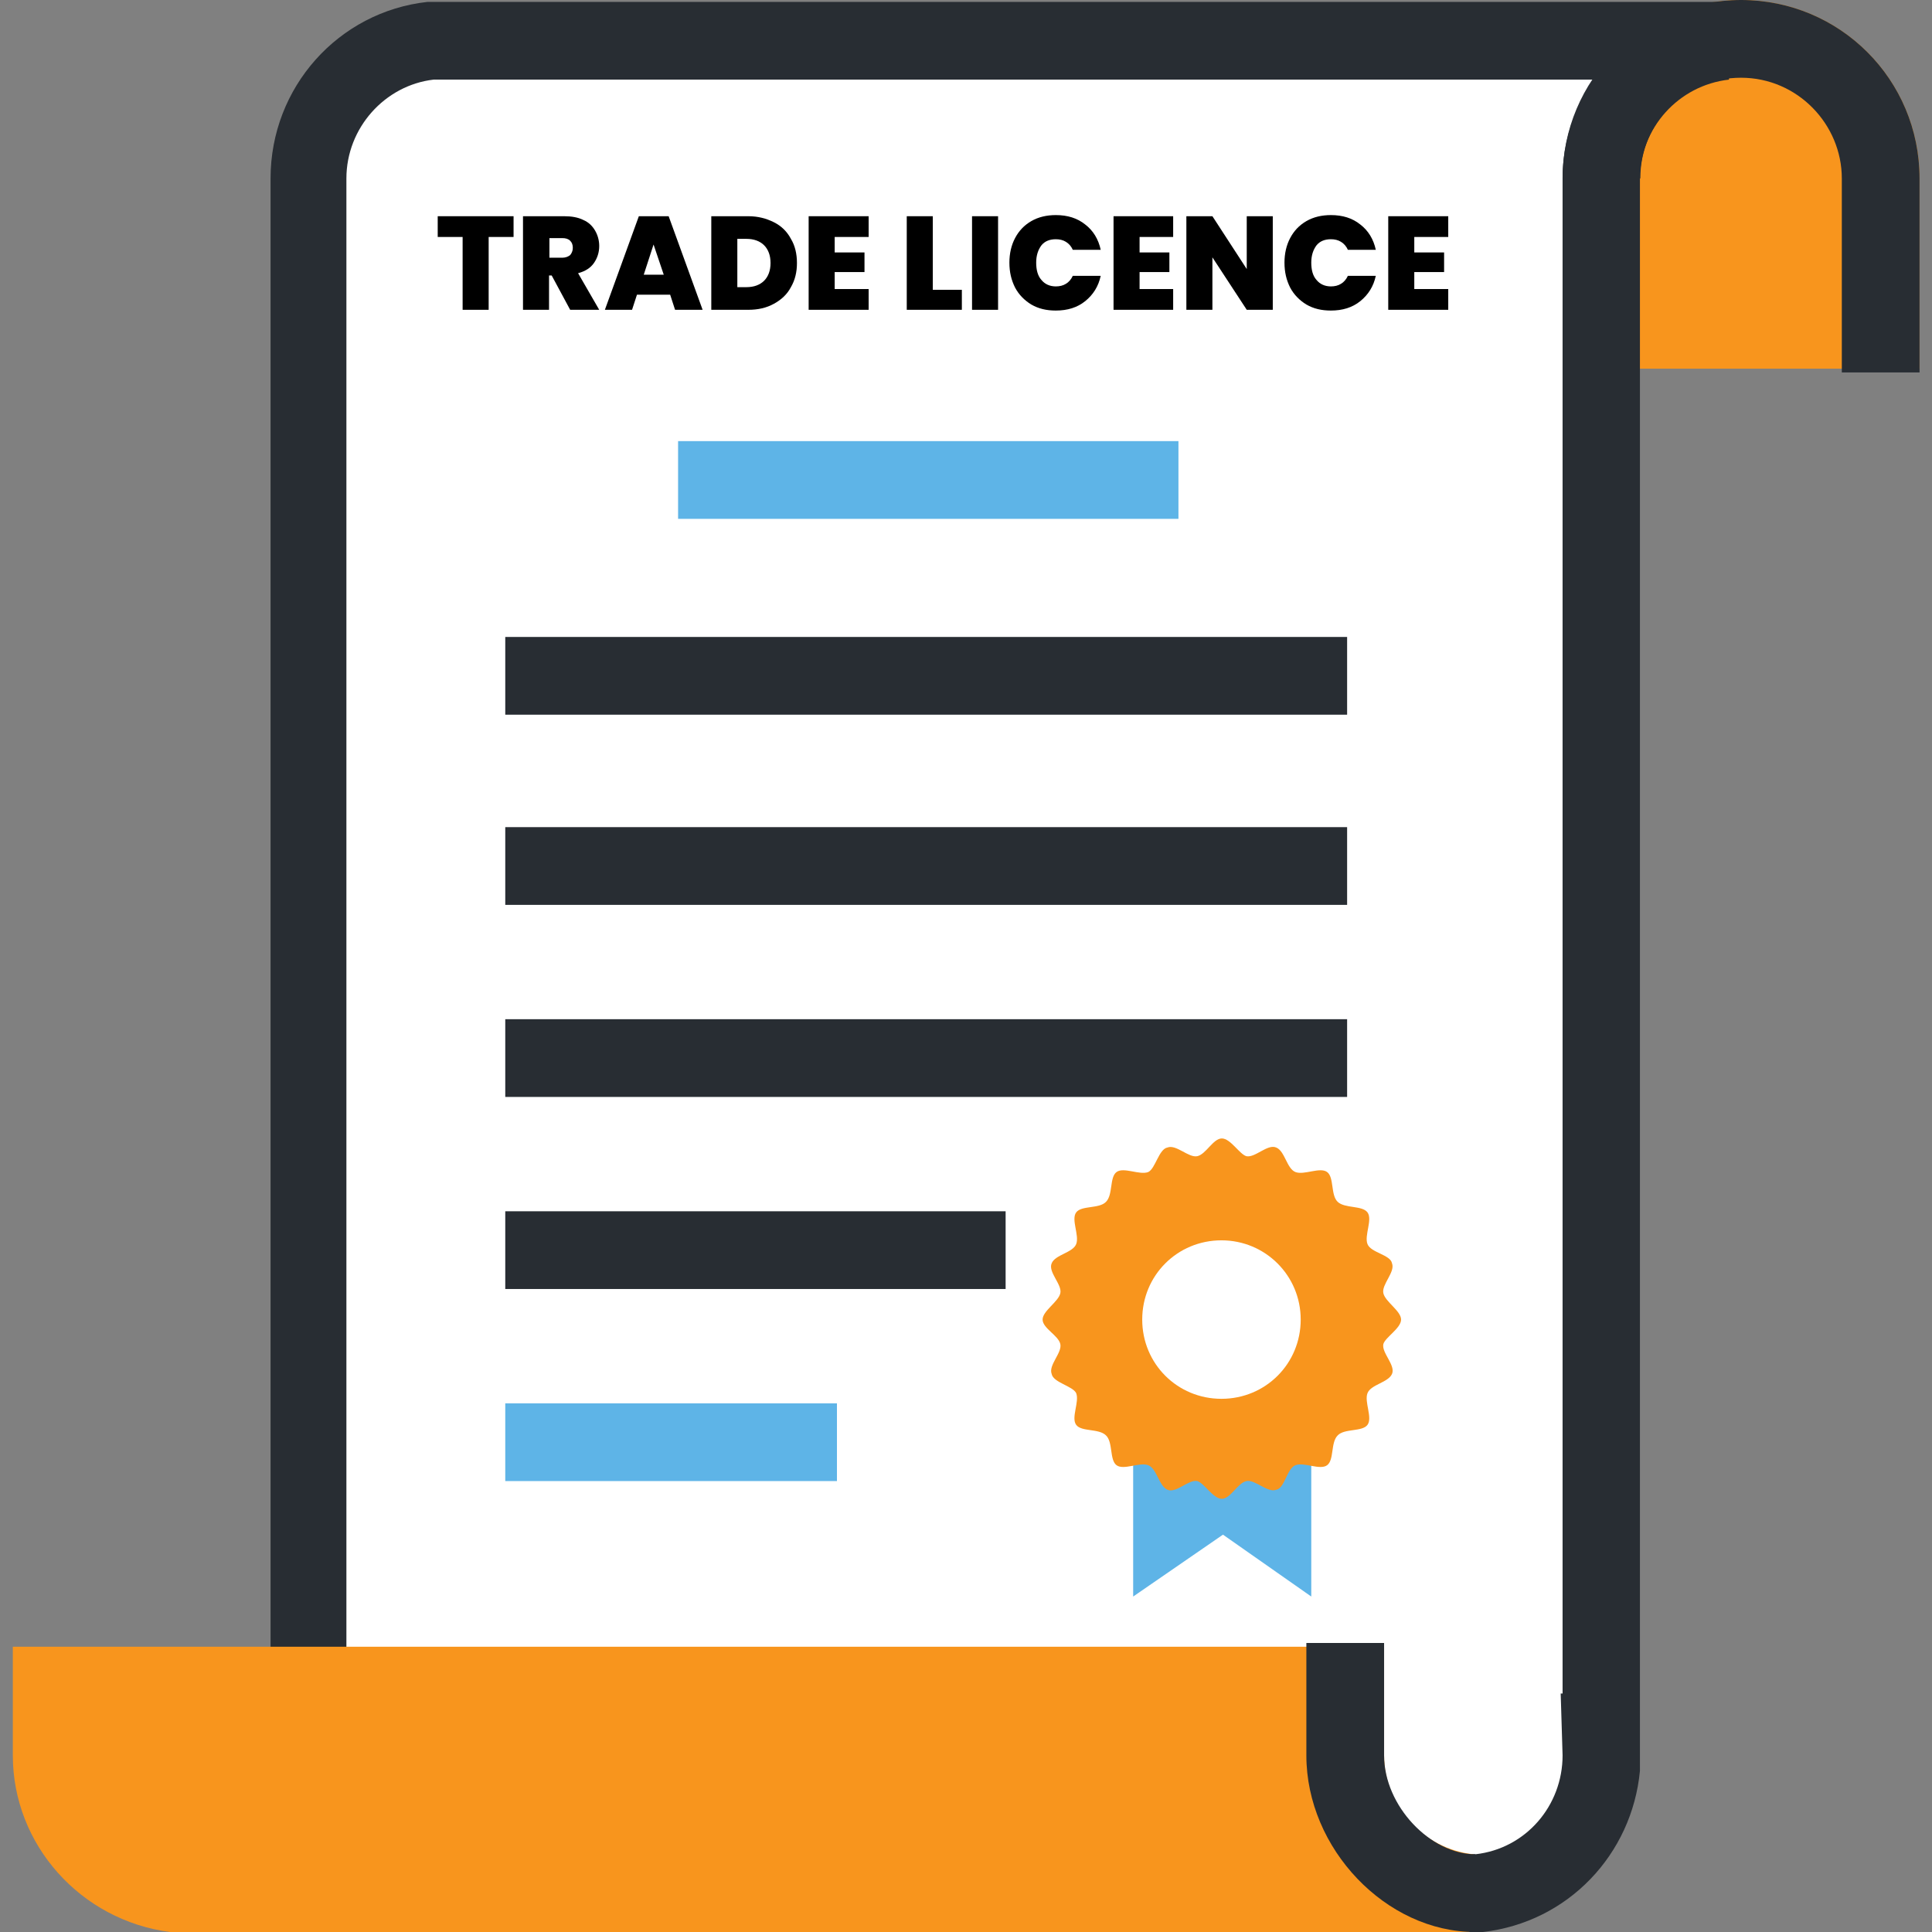
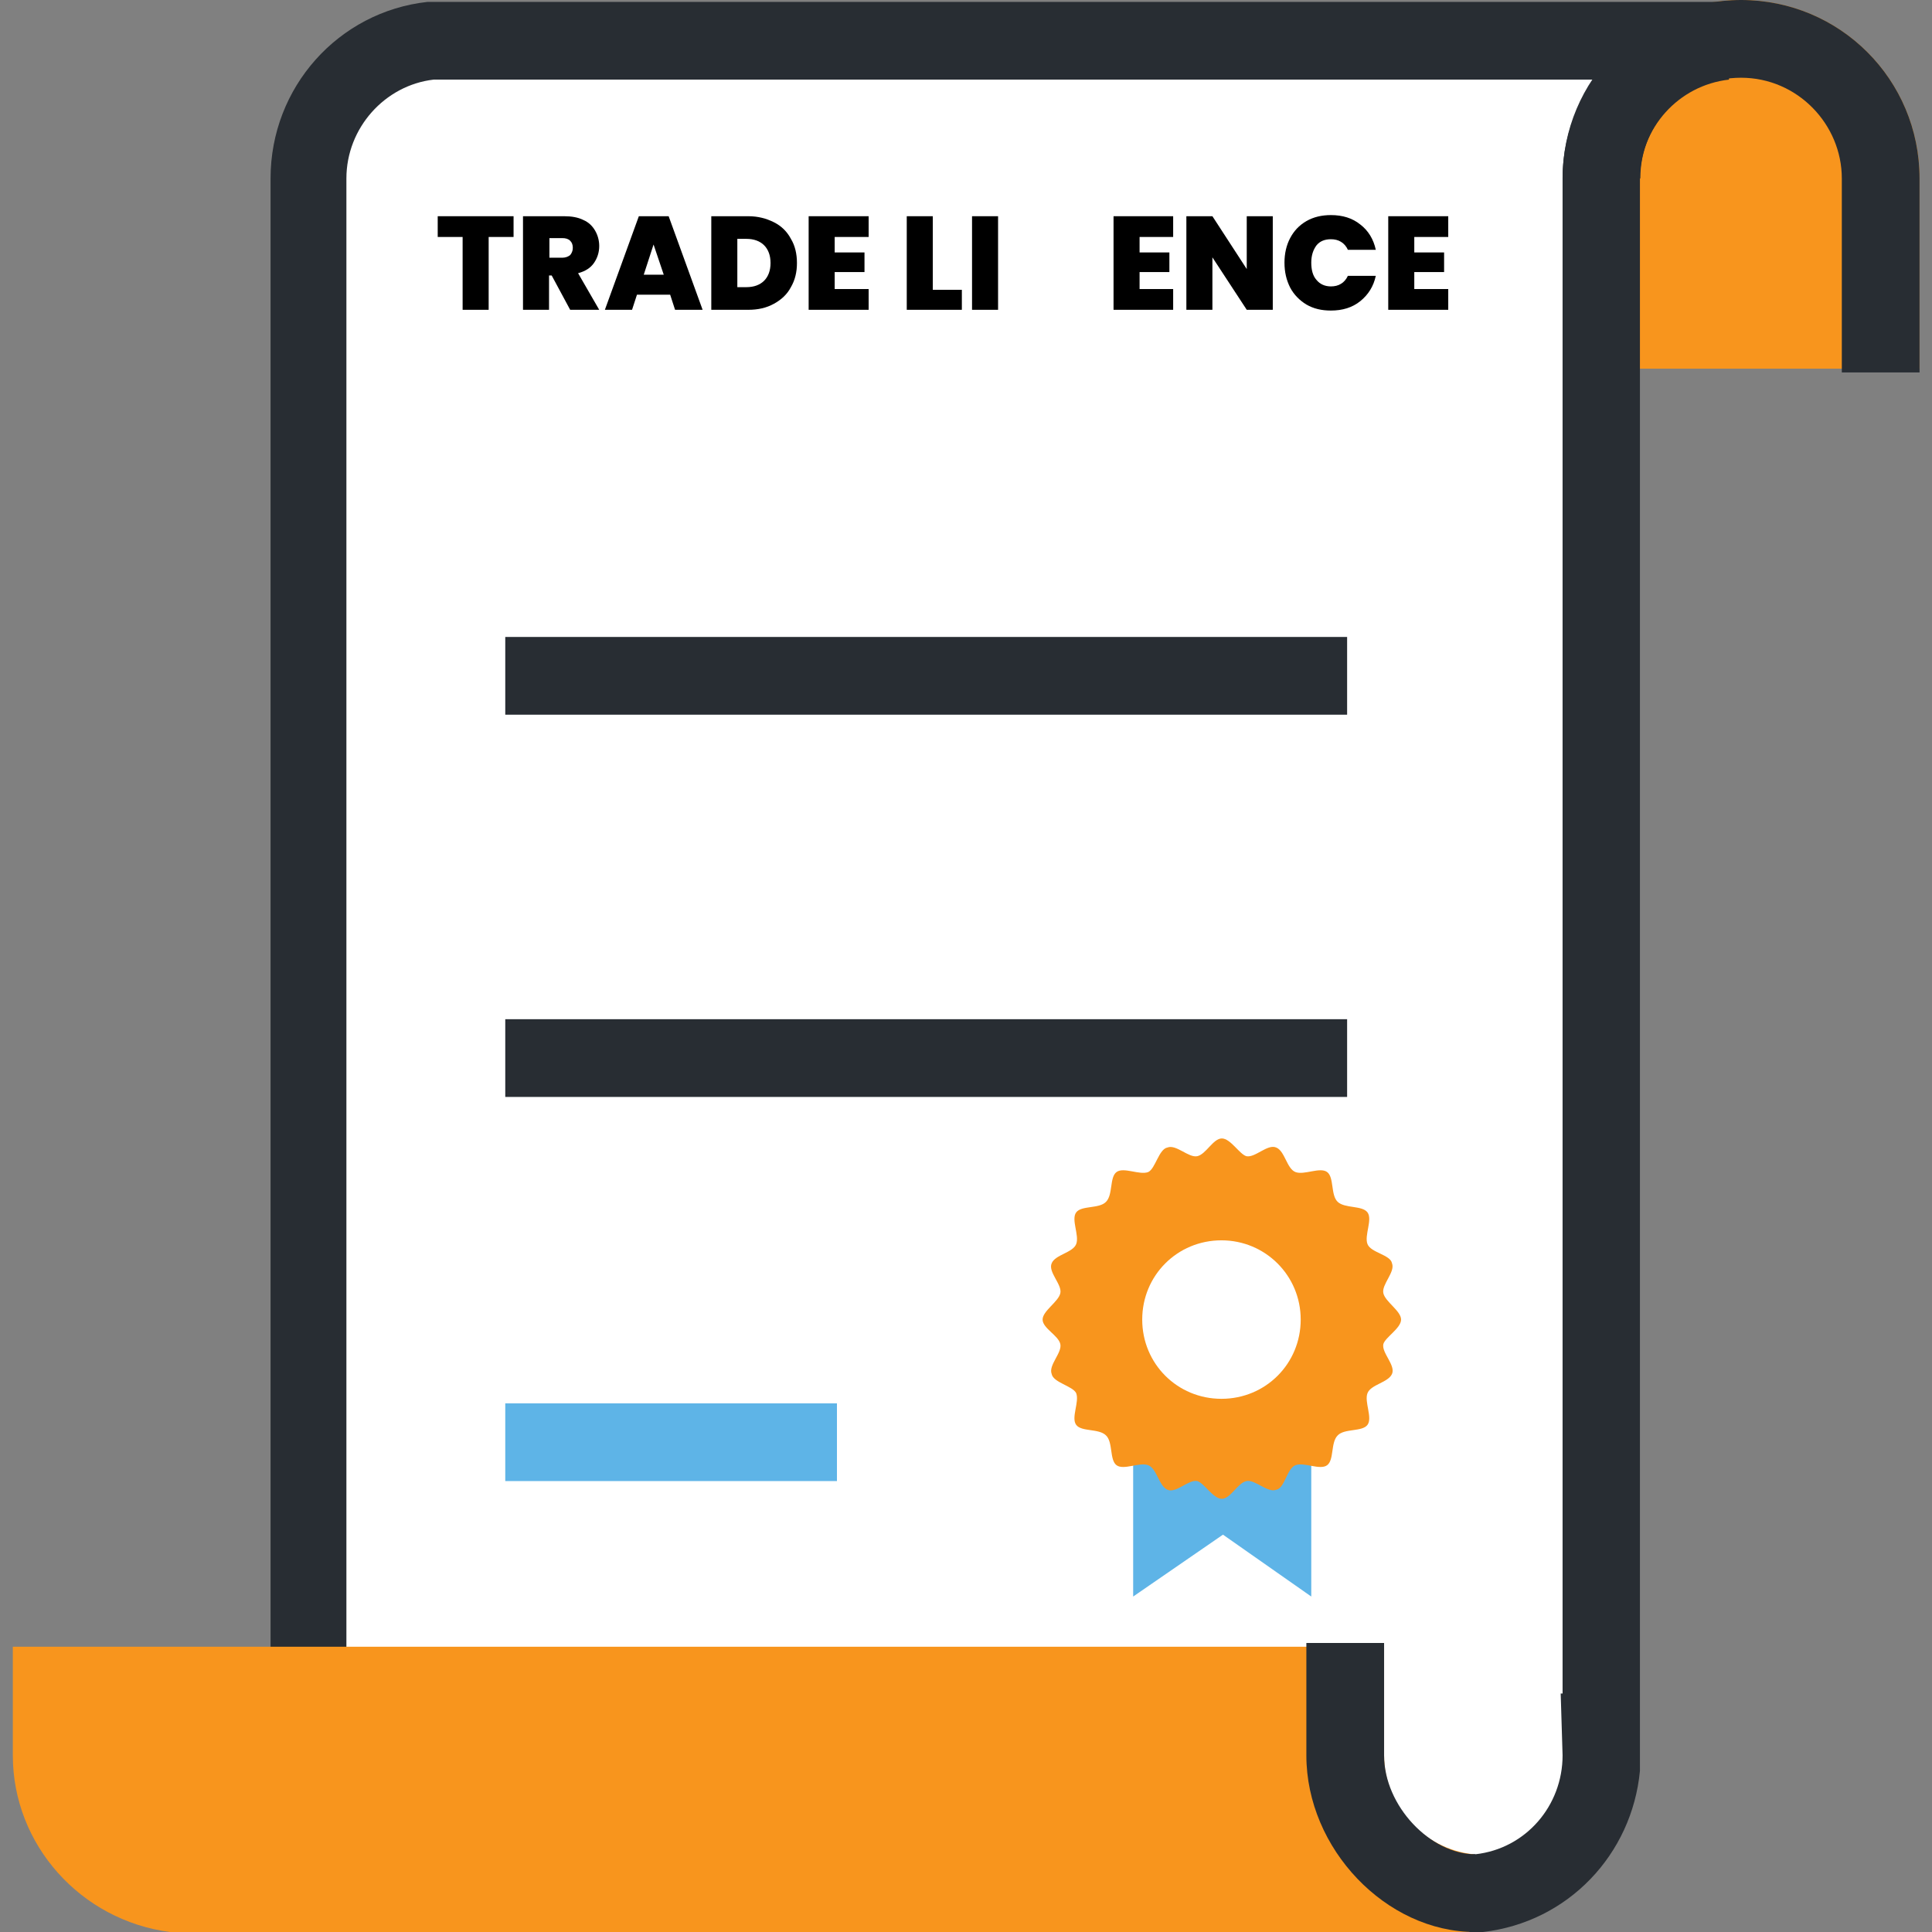
<svg xmlns="http://www.w3.org/2000/svg" version="1.1" id="Layer_1" x="0px" y="0px" viewBox="0 0 512 512" style="enable-background:new 0 0 512 512;" xml:space="preserve">
  <rect x="0" y="0" width="512" height="512" fill="#808080" stroke="none" />
  <style type="text/css">
	.st0{display:none;}
	.st1{display:inline;}
	.st2{fill:#CDD5D7;}
	.st3{fill:#F8951D;}
	.st4{fill:#FFFFFF;}
	.st5{fill:#282D33;}
	.st6{fill:#5EB4E7;}
</style>
  <g id="Layer_3" class="st0">
    <g class="st1">
      <g>
        <g>
          <g>
            <path class="st2" d="M-47.6-58.6h616.9v616.9H-47.6L-47.6-58.6z" />
          </g>
        </g>
      </g>
    </g>
  </g>
  <g id="Layer_4">
    <g>
      <g>
        <g>
          <g>
            <g>
              <path class="st3" d="M424.4,87.4V47.3c0-20.6,16.4-37,37-37s37,16.4,37,37v40.1H424.4z" />
              <path class="st3" d="M508.7,97.7h-94.6V47.3c0-26.2,21.1-47.3,47.3-47.3s47.3,21.1,47.3,47.3L508.7,97.7z M434.6,77.1h52.9        V47.3c0-14.4-11.8-26.7-26.7-26.7s-26.7,11.8-26.7,26.7v29.8H434.6z" />
            </g>
            <g>
              <path class="st4" d="M424.4,47.3v411.8v6.2c0,19-14.4,34.4-32.9,36.5c-10.3,0-326.4,0-342.9,0c18.5-2.1,32.4-17.5,32.4-36.5        V457V47.3c0-19,14.4-34.4,32.4-36.5h342.9C438.7,12.9,424.4,28.3,424.4,47.3L424.4,47.3z" />
              <path class="st5" d="M392.5,512H143.2c-49.9,0-88.4,0-94.1,0l-1-20.6c13.4-1.5,23.6-12.9,23.6-26.2V47.3        c0-24.2,18-44.2,41.6-46.8h1h248.8h94.1l1,20.6c-13.4,1.5-23.6,12.9-23.6,26.2v422c-2.1,22.1-19,40.1-41.6,42.7H392.5z         M142.7,491.4h248.3c13.4-1.5,23.1-12.9,23.1-26.2l-0.5-16.4h0.5V47.3c0-9.8,3.1-18.5,8.2-26.2c-15.9,0-36.5,0-59.1,0H114.9        C102,22.6,91.8,33.9,91.8,47.3v420c-0.5,8.7-3.1,17.5-7.7,24.2H142.7z" />
            </g>
            <g>
              <path class="st3" d="M356.5,446.7v18.5c0,19,14.4,34.4,32.4,36.5c-16.4,0-332.6,0-342.9,0c-18-2.1-32.4-17.5-32.4-36.5v-18.5        H356.5z" />
              <path class="st3" d="M46,512h-1c-23.6-3.1-41.6-23.1-41.6-46.8v-28.8h363.4v28.8c0,13.4,10.3,24.7,23.6,26.2l-1,20.6        c-5.7,0-44.2,0-94.1,0H46z M23.9,457v8.2c0,13.4,9.8,24.7,23.1,26.2h248.3h59.1c-5.1-7.7-8.2-16.4-8.2-26.2V457H23.9z" />
            </g>
            <g>
              <path class="st5" d="M508.7,98.7h-20.6V47.3c0-14.4-11.8-26.7-26.7-26.7c-14.9,0-26.7,11.8-26.7,26.7h-20.6        c0-26.2,21.1-47.3,47.3-47.3c26.2,0,47.3,21.1,47.3,47.3V98.7z" />
            </g>
            <g>
              <path class="st5" d="M390.9,512c-23.6,0-44.7-22.1-44.7-46.8v-29.8h20.6v29.8c0,13.4,12.3,26.2,24.2,26.2V512z" />
            </g>
          </g>
        </g>
      </g>
      <g>
        <path class="st6" d="M347.5,423.1l-23.4-16.4l-23.8,16.4v-65h23.8h23.4V423.1z" />
        <g>
          <path class="st3" d="M371.3,349.7c0,2.3-4.2,4.7-4.7,6.5c-0.5,2.3,3.3,5.6,2.3,7.9s-5.6,2.8-6.5,5.1s1.4,6.5,0,8.4      s-6.1,0.9-7.9,2.8c-1.9,1.9-0.9,6.5-2.8,7.9s-6.1-0.9-8.4,0s-2.8,6.1-5.1,6.5c-2.3,0.9-5.6-2.8-7.9-2.3      c-2.3,0.5-4.2,4.7-6.5,4.7s-4.7-4.2-6.5-4.7c-2.3-0.5-5.6,3.3-7.9,2.3s-2.8-5.6-5.1-6.5s-6.5,1.4-8.4,0      c-1.9-1.4-0.9-6.1-2.8-7.9c-1.9-1.9-6.5-0.9-7.9-2.8c-1.4-1.9,0.9-6.1,0-8.4c-0.9-1.9-6.1-2.8-6.5-5.1c-0.9-2.3,2.8-5.6,2.3-7.9      s-4.7-4.2-4.7-6.5s4.2-4.7,4.7-7s-3.3-5.6-2.3-7.9c0.9-2.3,5.6-2.8,6.5-5.1c0.9-2.3-1.4-6.5,0-8.4c1.4-1.9,6.1-0.9,7.9-2.8      c1.9-1.9,0.9-6.5,2.8-7.9c1.9-1.4,6.1,0.9,8.4,0c1.9-0.9,2.8-6.1,5.1-6.5c2.3-0.9,5.6,2.8,7.9,2.3s4.2-4.7,6.5-4.7      s4.7,4.2,6.5,4.7c2.3,0.5,5.6-3.3,7.9-2.3c2.3,0.9,2.8,5.6,5.1,6.5c2.3,0.9,6.5-1.4,8.4,0c1.9,1.4,0.9,6.1,2.8,7.9      s6.5,0.9,7.9,2.8c1.4,1.9-0.9,6.1,0,8.4c0.9,2.3,6.1,2.8,6.5,5.1c0.9,2.3-2.8,5.6-2.3,7.9S371.3,347.4,371.3,349.7z" />
          <path class="st4" d="M344.7,349.7c0,11.7-9.3,21-21,21c-11.7,0-21-9.3-21-21c0-11.7,9.3-21,21-21      C335.3,328.7,344.7,338,344.7,349.7z" />
        </g>
      </g>
      <g>
        <g>
-           <path class="st6" d="M179.7,116.9h132.6v20.6H179.7V116.9z" />
-         </g>
+           </g>
        <g>
          <path class="st5" d="M133.9,168.8H357v20.6H133.9L133.9,168.8z" />
        </g>
        <g>
-           <path class="st5" d="M133.9,219.2H357v20.6H133.9L133.9,219.2z" />
+           </g>
+         <g>
+           <path class="st5" d="M133.9,270.1H357v20.6H133.9z" />
        </g>
        <g>
-           <path class="st5" d="M133.9,270.1H357v20.6H133.9L133.9,270.1z" />
-         </g>
-         <g>
-           <path class="st5" d="M133.9,321h132.6v20.6H133.9V321z" />
-         </g>
+           </g>
        <g>
          <path class="st6" d="M133.9,371.9h87.9v20.6h-87.9V371.9z" />
        </g>
      </g>
      <g>
        <polygon points="116,62.8 122.6,62.8 122.6,82.1 129.5,82.1 129.5,62.8 136.1,62.8 136.1,57.3 116,57.3    " />
        <path d="M157.4,69.7c0.9-1.3,1.4-2.8,1.4-4.5c0-1.5-0.4-2.9-1.1-4.1c-0.7-1.2-1.7-2.2-3.1-2.8c-1.4-0.7-3.1-1-5.1-1h-10.9v24.8     h6.9v-9.1h0.7l4.9,9.1h7.7l-5.6-9.7C155.1,71.9,156.5,71,157.4,69.7z M151.1,67.6c-0.5,0.4-1.2,0.7-2.1,0.7h-3.4v-5.2h3.4     c0.9,0,1.6,0.2,2.1,0.7c0.5,0.5,0.7,1.1,0.7,1.9C151.8,66.5,151.5,67.1,151.1,67.6z" />
        <path d="M169.3,57.3l-9,24.8h7.2l1.3-4h8.8l1.3,4h7.3l-9-24.8H169.3z M170.6,72.8l2.6-8l2.7,8H170.6z" />
        <path d="M205.1,58.9c-2-1-4.2-1.6-6.8-1.6h-9.8v24.8h9.8c2.6,0,4.8-0.5,6.8-1.6c2-1.1,3.5-2.5,4.5-4.4c1.1-1.9,1.6-4,1.6-6.4     c0-2.4-0.5-4.6-1.6-6.4C208.6,61.4,207.1,59.9,205.1,58.9z M202.5,74.4c-1.1,1.1-2.7,1.7-4.7,1.7h-2.4V63.3h2.4     c2,0,3.6,0.6,4.7,1.7c1.1,1.1,1.7,2.7,1.7,4.7C204.2,71.7,203.6,73.3,202.5,74.4z" />
        <polygon points="214.3,82.1 230.2,82.1 230.2,76.6 221.2,76.6 221.2,72.1 229.1,72.1 229.1,66.9 221.2,66.9 221.2,62.8      230.2,62.8 230.2,57.3 214.3,57.3    " />
        <polygon points="247.2,57.3 240.3,57.3 240.3,82.1 254.9,82.1 254.9,76.8 247.2,76.8    " />
        <rect x="257.6" y="57.3" width="6.9" height="24.8" />
-         <path d="M279.8,63.4c1,0,1.9,0.2,2.7,0.7c0.8,0.5,1.4,1.2,1.8,2.1h7.4c-0.6-2.8-2-5.1-4.1-6.7c-2.1-1.7-4.7-2.5-7.8-2.5     c-2.4,0-4.6,0.5-6.5,1.6c-1.9,1.1-3.3,2.6-4.3,4.5c-1,1.9-1.5,4.1-1.5,6.5c0,2.5,0.5,4.6,1.5,6.6c1,1.9,2.5,3.4,4.3,4.5     c1.9,1.1,4,1.6,6.5,1.6c3.1,0,5.7-0.8,7.8-2.5c2.1-1.7,3.5-3.9,4.1-6.7h-7.4c-0.4,0.9-1.1,1.7-1.8,2.1c-0.8,0.5-1.7,0.7-2.7,0.7     c-1.6,0-2.9-0.6-3.8-1.7c-1-1.1-1.4-2.7-1.4-4.6c0-1.9,0.5-3.4,1.4-4.6C276.9,63.9,278.2,63.4,279.8,63.4z" />
        <polygon points="295.1,82.1 310.9,82.1 310.9,76.6 302,76.6 302,72.1 309.9,72.1 309.9,66.9 302,66.9 302,62.8 310.9,62.8      310.9,57.3 295.1,57.3    " />
        <polygon points="330.4,71.3 321.3,57.3 314.4,57.3 314.4,82.1 321.3,82.1 321.3,68.2 330.4,82.1 337.3,82.1 337.3,57.3      330.4,57.3    " />
        <path d="M352.7,63.4c1,0,1.9,0.2,2.7,0.7c0.8,0.5,1.4,1.2,1.8,2.1h7.4c-0.6-2.8-2-5.1-4.1-6.7c-2.1-1.7-4.7-2.5-7.8-2.5     c-2.4,0-4.6,0.5-6.5,1.6c-1.9,1.1-3.3,2.6-4.3,4.5c-1,1.9-1.5,4.1-1.5,6.5c0,2.5,0.5,4.6,1.5,6.6c1,1.9,2.5,3.4,4.3,4.5     c1.9,1.1,4,1.6,6.5,1.6c3.1,0,5.7-0.8,7.8-2.5c2.1-1.7,3.5-3.9,4.1-6.7h-7.4c-0.4,0.9-1.1,1.7-1.8,2.1c-0.8,0.5-1.7,0.7-2.7,0.7     c-1.6,0-2.9-0.6-3.8-1.7c-1-1.1-1.4-2.7-1.4-4.6c0-1.9,0.5-3.4,1.4-4.6C349.8,63.9,351.1,63.4,352.7,63.4z" />
        <polygon points="383.8,62.8 383.8,57.3 367.9,57.3 367.9,82.1 383.8,82.1 383.8,76.6 374.8,76.6 374.8,72.1 382.7,72.1      382.7,66.9 374.8,66.9 374.8,62.8    " />
      </g>
    </g>
  </g>
</svg>